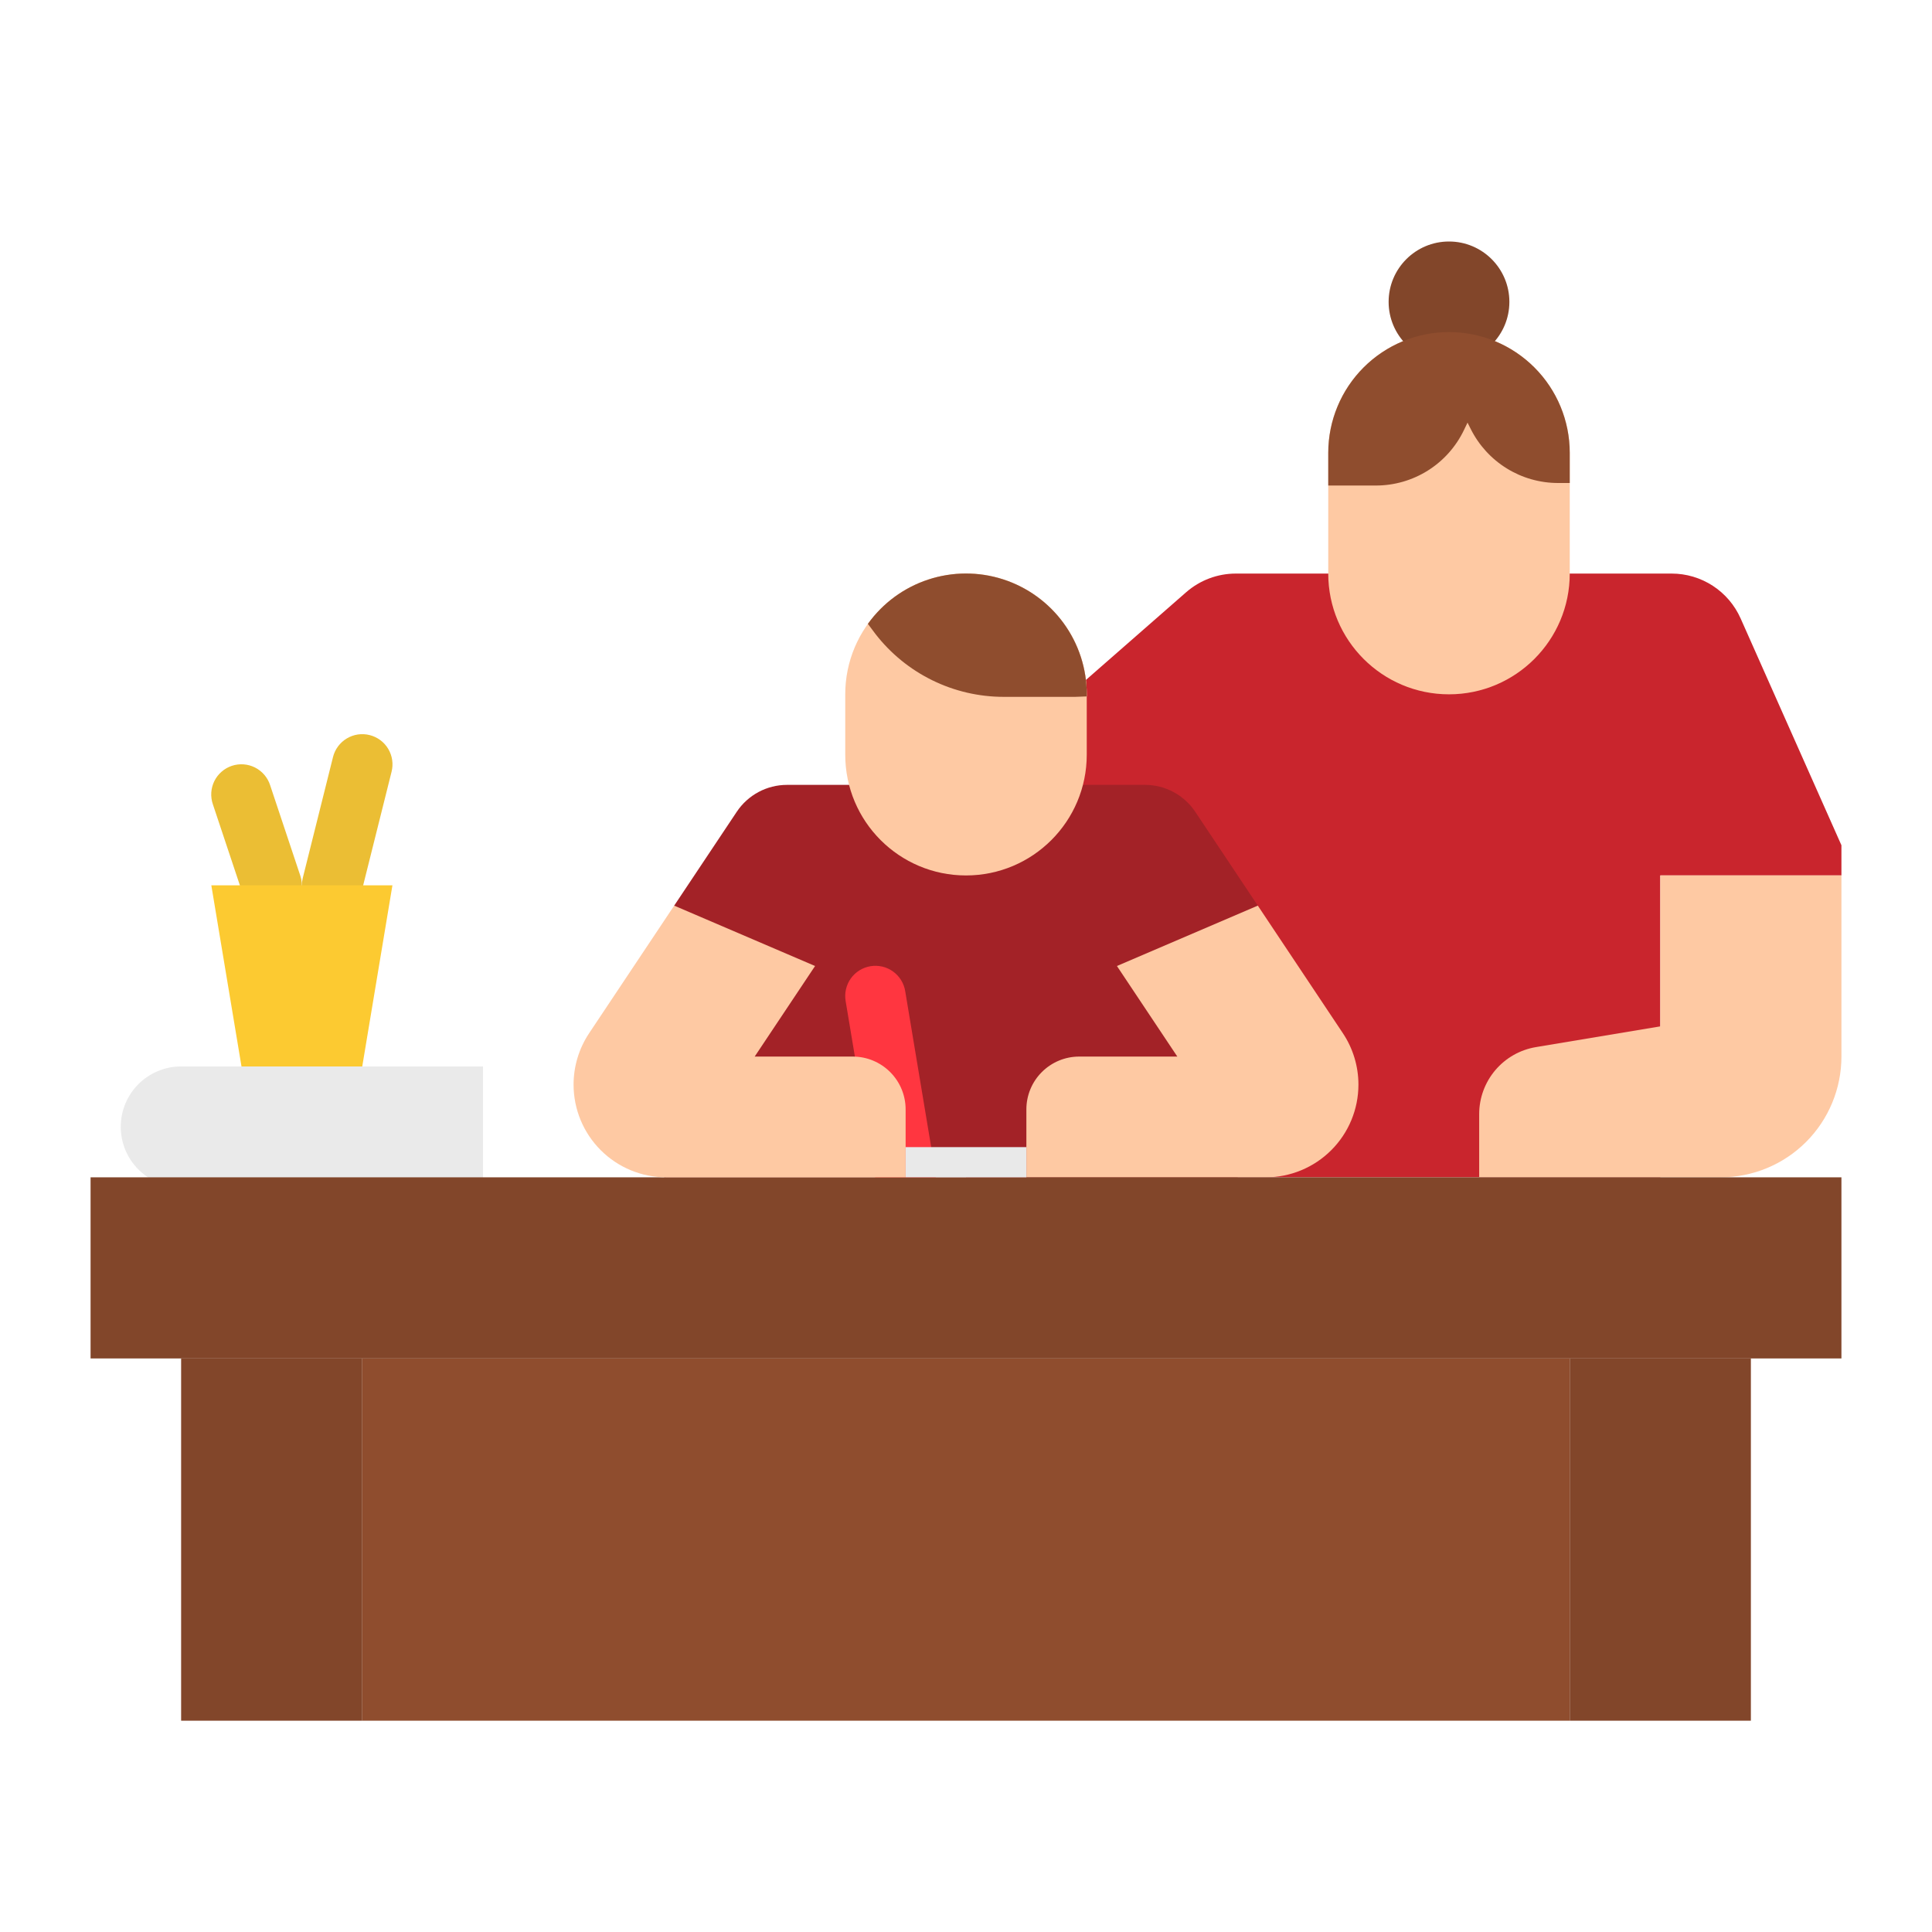
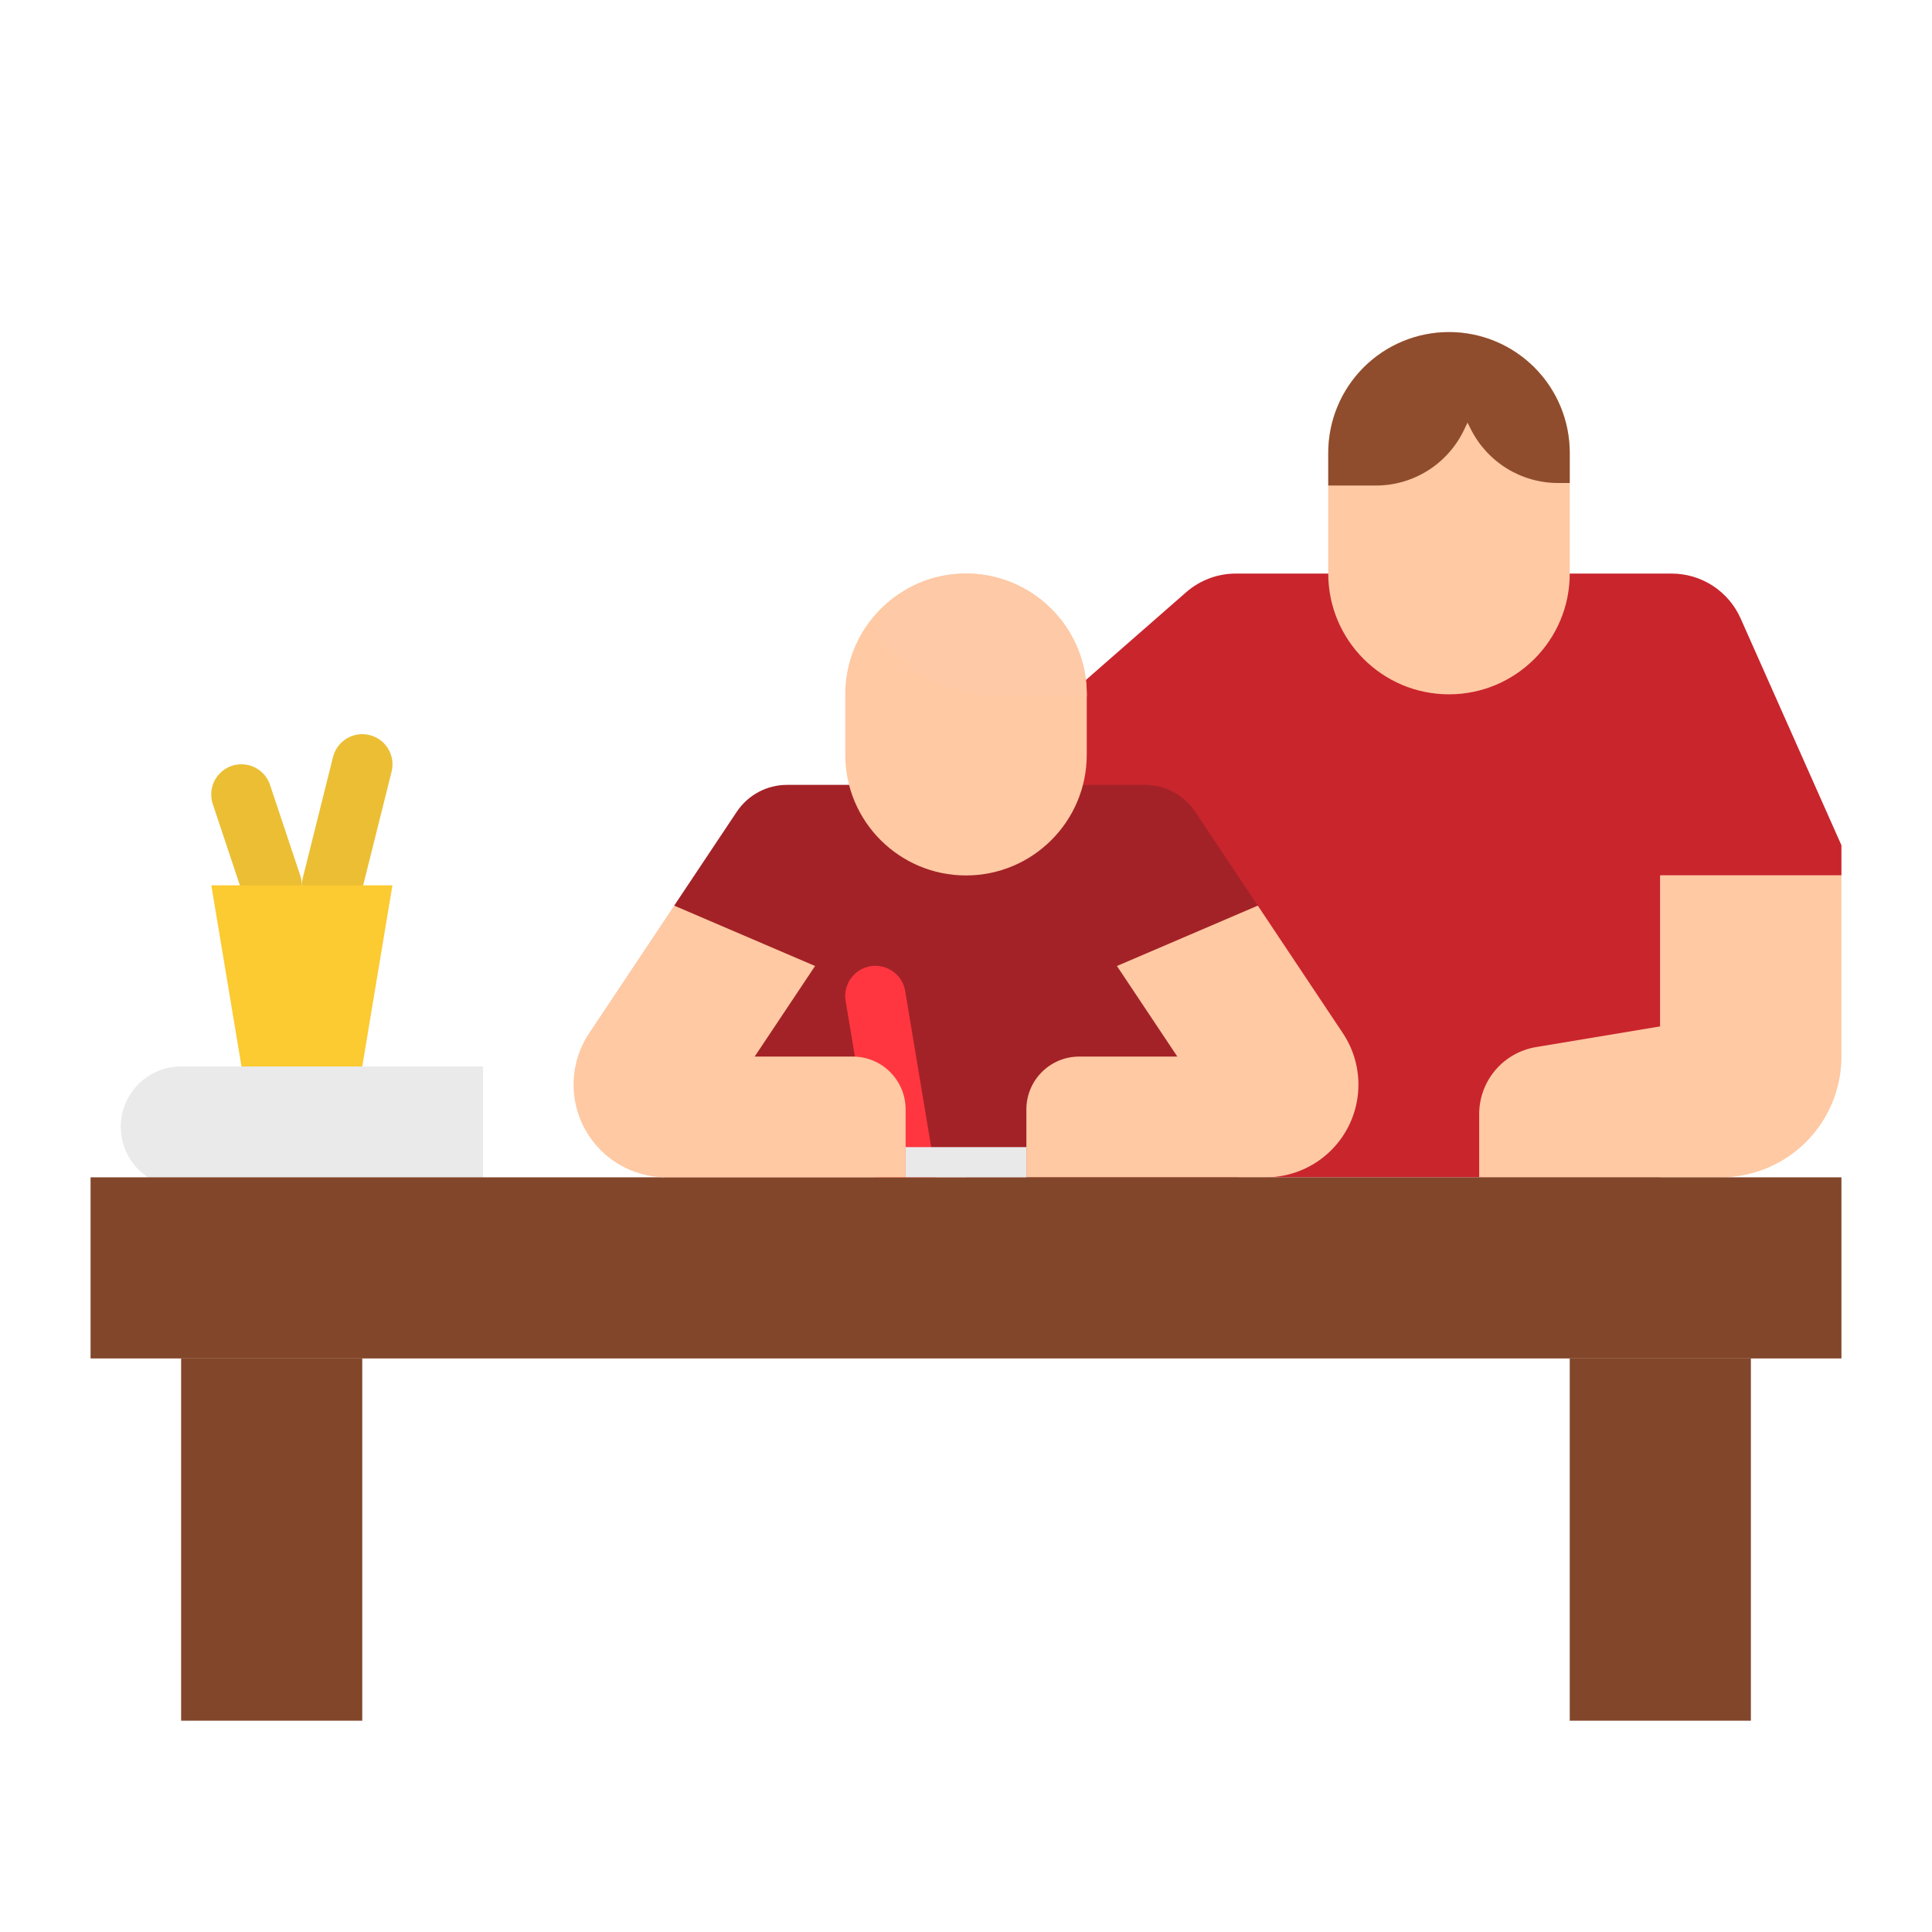
<svg xmlns="http://www.w3.org/2000/svg" width="100" height="100" viewBox="0 0 100 100" fill="none">
  <path d="M81.25 29.688H86.523C87.279 29.688 88.018 29.907 88.652 30.319C89.285 30.73 89.786 31.317 90.093 32.007L95.312 43.75V45.313H85.938V60.938H50V40.625L61.395 30.654C62.108 30.031 63.022 29.688 63.968 29.688H68.75" fill="#C9252D" />
  <path d="M50 60.938H64.062L65.104 46.875L61.865 42.017C61.58 41.589 61.193 41.238 60.74 40.995C60.286 40.752 59.779 40.625 59.265 40.625H40.735C40.221 40.625 39.714 40.752 39.26 40.995C38.807 41.238 38.42 41.589 38.135 42.017L34.896 46.875L34.375 60.938H50Z" fill="#A32227" />
  <path d="M9.375 70.313H18.75V89.063H9.375V70.313Z" fill="#82462A" />
  <path d="M81.25 70.313H90.625V89.063H81.25V70.313Z" fill="#82462A" />
-   <path d="M18.75 70.313H81.25V89.063H18.75V70.313Z" fill="#8F4D2E" />
  <path d="M56.25 35.938C56.25 32.486 53.452 29.688 50 29.688C46.548 29.688 43.75 32.486 43.75 35.938V39.063C43.75 42.514 46.548 45.313 50 45.313C53.452 45.313 56.25 42.514 56.25 39.063V35.938Z" fill="#FEC9A3" />
-   <path d="M56.25 35.938V36.047L55.647 36.069H51.953C50.671 36.069 49.406 35.776 48.255 35.211C47.104 34.647 46.097 33.826 45.312 32.813L44.922 32.291C45.693 31.216 46.786 30.413 48.043 29.999C49.3 29.585 50.655 29.58 51.915 29.985C53.175 30.391 54.273 31.186 55.052 32.255C55.831 33.325 56.251 34.614 56.25 35.938Z" fill="#FDC9A6" />
-   <path d="M56.25 35.938V36.047L55.647 36.069H51.953C50.671 36.069 49.406 35.776 48.255 35.211C47.104 34.647 46.097 33.826 45.312 32.813L44.922 32.291C45.693 31.216 46.786 30.413 48.043 29.999C49.3 29.585 50.655 29.58 51.915 29.985C53.175 30.391 54.273 31.186 55.052 32.255C55.831 33.325 56.251 34.614 56.25 35.938Z" fill="#8F4D2E" />
+   <path d="M56.25 35.938V36.047L55.647 36.069H51.953C50.671 36.069 49.406 35.776 48.255 35.211C47.104 34.647 46.097 33.826 45.312 32.813C45.693 31.216 46.786 30.413 48.043 29.999C49.3 29.585 50.655 29.58 51.915 29.985C53.175 30.391 54.273 31.186 55.052 32.255C55.831 33.325 56.251 34.614 56.25 35.938Z" fill="#FDC9A6" />
  <path d="M81.25 23.438C81.25 19.986 78.452 17.188 75 17.188C71.548 17.188 68.75 19.986 68.75 23.438V29.688C68.75 33.139 71.548 35.938 75 35.938C78.452 35.938 81.25 33.139 81.25 29.688V23.438Z" fill="#FEC9A3" />
  <path d="M25 61.449H9.375C8.546 61.449 7.751 61.12 7.165 60.533C6.579 59.947 6.25 59.153 6.25 58.324C6.25 57.495 6.579 56.7 7.165 56.114C7.751 55.528 8.546 55.199 9.375 55.199H25V61.449Z" fill="#EAEAEA" />
  <path d="M14.062 47.386C13.735 47.386 13.415 47.283 13.149 47.091C12.883 46.899 12.684 46.629 12.581 46.318L11.018 41.63C10.951 41.435 10.923 41.228 10.936 41.022C10.949 40.816 11.003 40.615 11.094 40.429C11.186 40.244 11.313 40.079 11.469 39.944C11.624 39.808 11.805 39.704 12.001 39.639C12.197 39.574 12.404 39.548 12.61 39.563C12.816 39.578 13.017 39.634 13.201 39.727C13.385 39.821 13.549 39.949 13.683 40.106C13.817 40.263 13.919 40.445 13.982 40.642L15.545 45.329C15.623 45.564 15.645 45.814 15.607 46.059C15.57 46.304 15.475 46.536 15.33 46.737C15.186 46.938 14.995 47.102 14.775 47.215C14.554 47.328 14.31 47.386 14.062 47.386Z" fill="#EBBE34" />
  <path d="M17.189 47.386C16.951 47.386 16.717 47.332 16.503 47.228C16.29 47.124 16.103 46.972 15.957 46.785C15.811 46.598 15.709 46.38 15.66 46.148C15.61 45.915 15.614 45.675 15.672 45.444L17.234 39.194C17.283 38.994 17.37 38.805 17.492 38.639C17.614 38.473 17.768 38.332 17.944 38.226C18.12 38.119 18.316 38.048 18.52 38.017C18.724 37.987 18.932 37.997 19.132 38.047C19.332 38.097 19.52 38.186 19.685 38.309C19.851 38.432 19.99 38.586 20.095 38.763C20.201 38.941 20.27 39.137 20.299 39.341C20.329 39.545 20.317 39.753 20.266 39.952L18.703 46.202C18.619 46.54 18.424 46.84 18.15 47.055C17.875 47.269 17.537 47.386 17.189 47.386Z" fill="#EBBE34" />
  <path d="M57.812 50L60.938 54.688H55.859C55.134 54.688 54.439 54.976 53.926 55.489C53.413 56.001 53.125 56.697 53.125 57.422V60.938H65.515C66.787 60.938 68.008 60.432 68.907 59.532C69.807 58.633 70.312 57.413 70.312 56.14C70.312 55.193 70.032 54.267 69.507 53.479L65.104 46.875L57.812 50Z" fill="#FEC9A3" />
  <path d="M95.312 45.313V54.688C95.312 56.345 94.654 57.935 93.482 59.107C92.31 60.279 90.72 60.938 89.062 60.938H76.562V57.666C76.562 56.834 76.858 56.028 77.396 55.393C77.934 54.758 78.679 54.335 79.5 54.198L85.938 53.125V45.313H95.312Z" fill="#FEC9A3" />
-   <path d="M75 18.75C76.726 18.75 78.125 17.351 78.125 15.625C78.125 13.899 76.726 12.5 75 12.5C73.274 12.5 71.875 13.899 71.875 15.625C71.875 17.351 73.274 18.75 75 18.75Z" fill="#82462A" />
  <path d="M81.25 23.438V25H80.647C79.708 25 78.787 24.739 77.989 24.245C77.19 23.751 76.545 23.045 76.125 22.205L75.959 21.875L75.773 22.262C75.361 23.121 74.715 23.846 73.908 24.354C73.102 24.862 72.168 25.131 71.215 25.131H68.75V23.438C68.75 21.78 69.409 20.19 70.581 19.018C71.753 17.846 73.342 17.188 75 17.188C76.658 17.188 78.247 17.846 79.419 19.018C80.591 20.19 81.25 21.78 81.25 23.438Z" fill="#8F4D2E" />
  <path d="M18.75 55.199H12.5L10.938 45.824H20.312L18.75 55.199Z" fill="#FCCA31" />
  <path d="M46.873 62.5C46.504 62.5 46.146 62.368 45.864 62.129C45.582 61.89 45.395 61.559 45.334 61.194L43.771 51.819C43.736 51.616 43.741 51.408 43.787 51.207C43.832 51.006 43.917 50.816 44.036 50.648C44.156 50.48 44.307 50.337 44.481 50.228C44.656 50.118 44.851 50.045 45.054 50.011C45.257 49.977 45.465 49.984 45.666 50.03C45.867 50.077 46.056 50.163 46.223 50.284C46.391 50.404 46.532 50.556 46.641 50.732C46.749 50.907 46.821 51.102 46.854 51.306L48.416 60.681C48.45 60.883 48.444 61.09 48.397 61.29C48.351 61.49 48.266 61.679 48.147 61.846C48.027 62.013 47.876 62.154 47.702 62.263C47.528 62.372 47.334 62.445 47.132 62.479C47.046 62.493 46.96 62.5 46.873 62.5Z" fill="#FF3640" />
  <path d="M4.688 60.938H95.312V70.313H4.688V60.938Z" fill="#82462A" />
  <path d="M42.188 50L39.062 54.688H44.141C44.866 54.688 45.561 54.976 46.074 55.489C46.587 56.001 46.875 56.697 46.875 57.422V60.938H34.485C33.213 60.938 31.992 60.432 31.093 59.532C30.193 58.633 29.688 57.413 29.688 56.14C29.688 55.193 29.968 54.267 30.493 53.479L34.896 46.875L42.188 50Z" fill="#FEC9A3" />
  <path d="M46.875 59.375H53.125V60.938H46.875V59.375Z" fill="#E9E9E9" />
</svg>